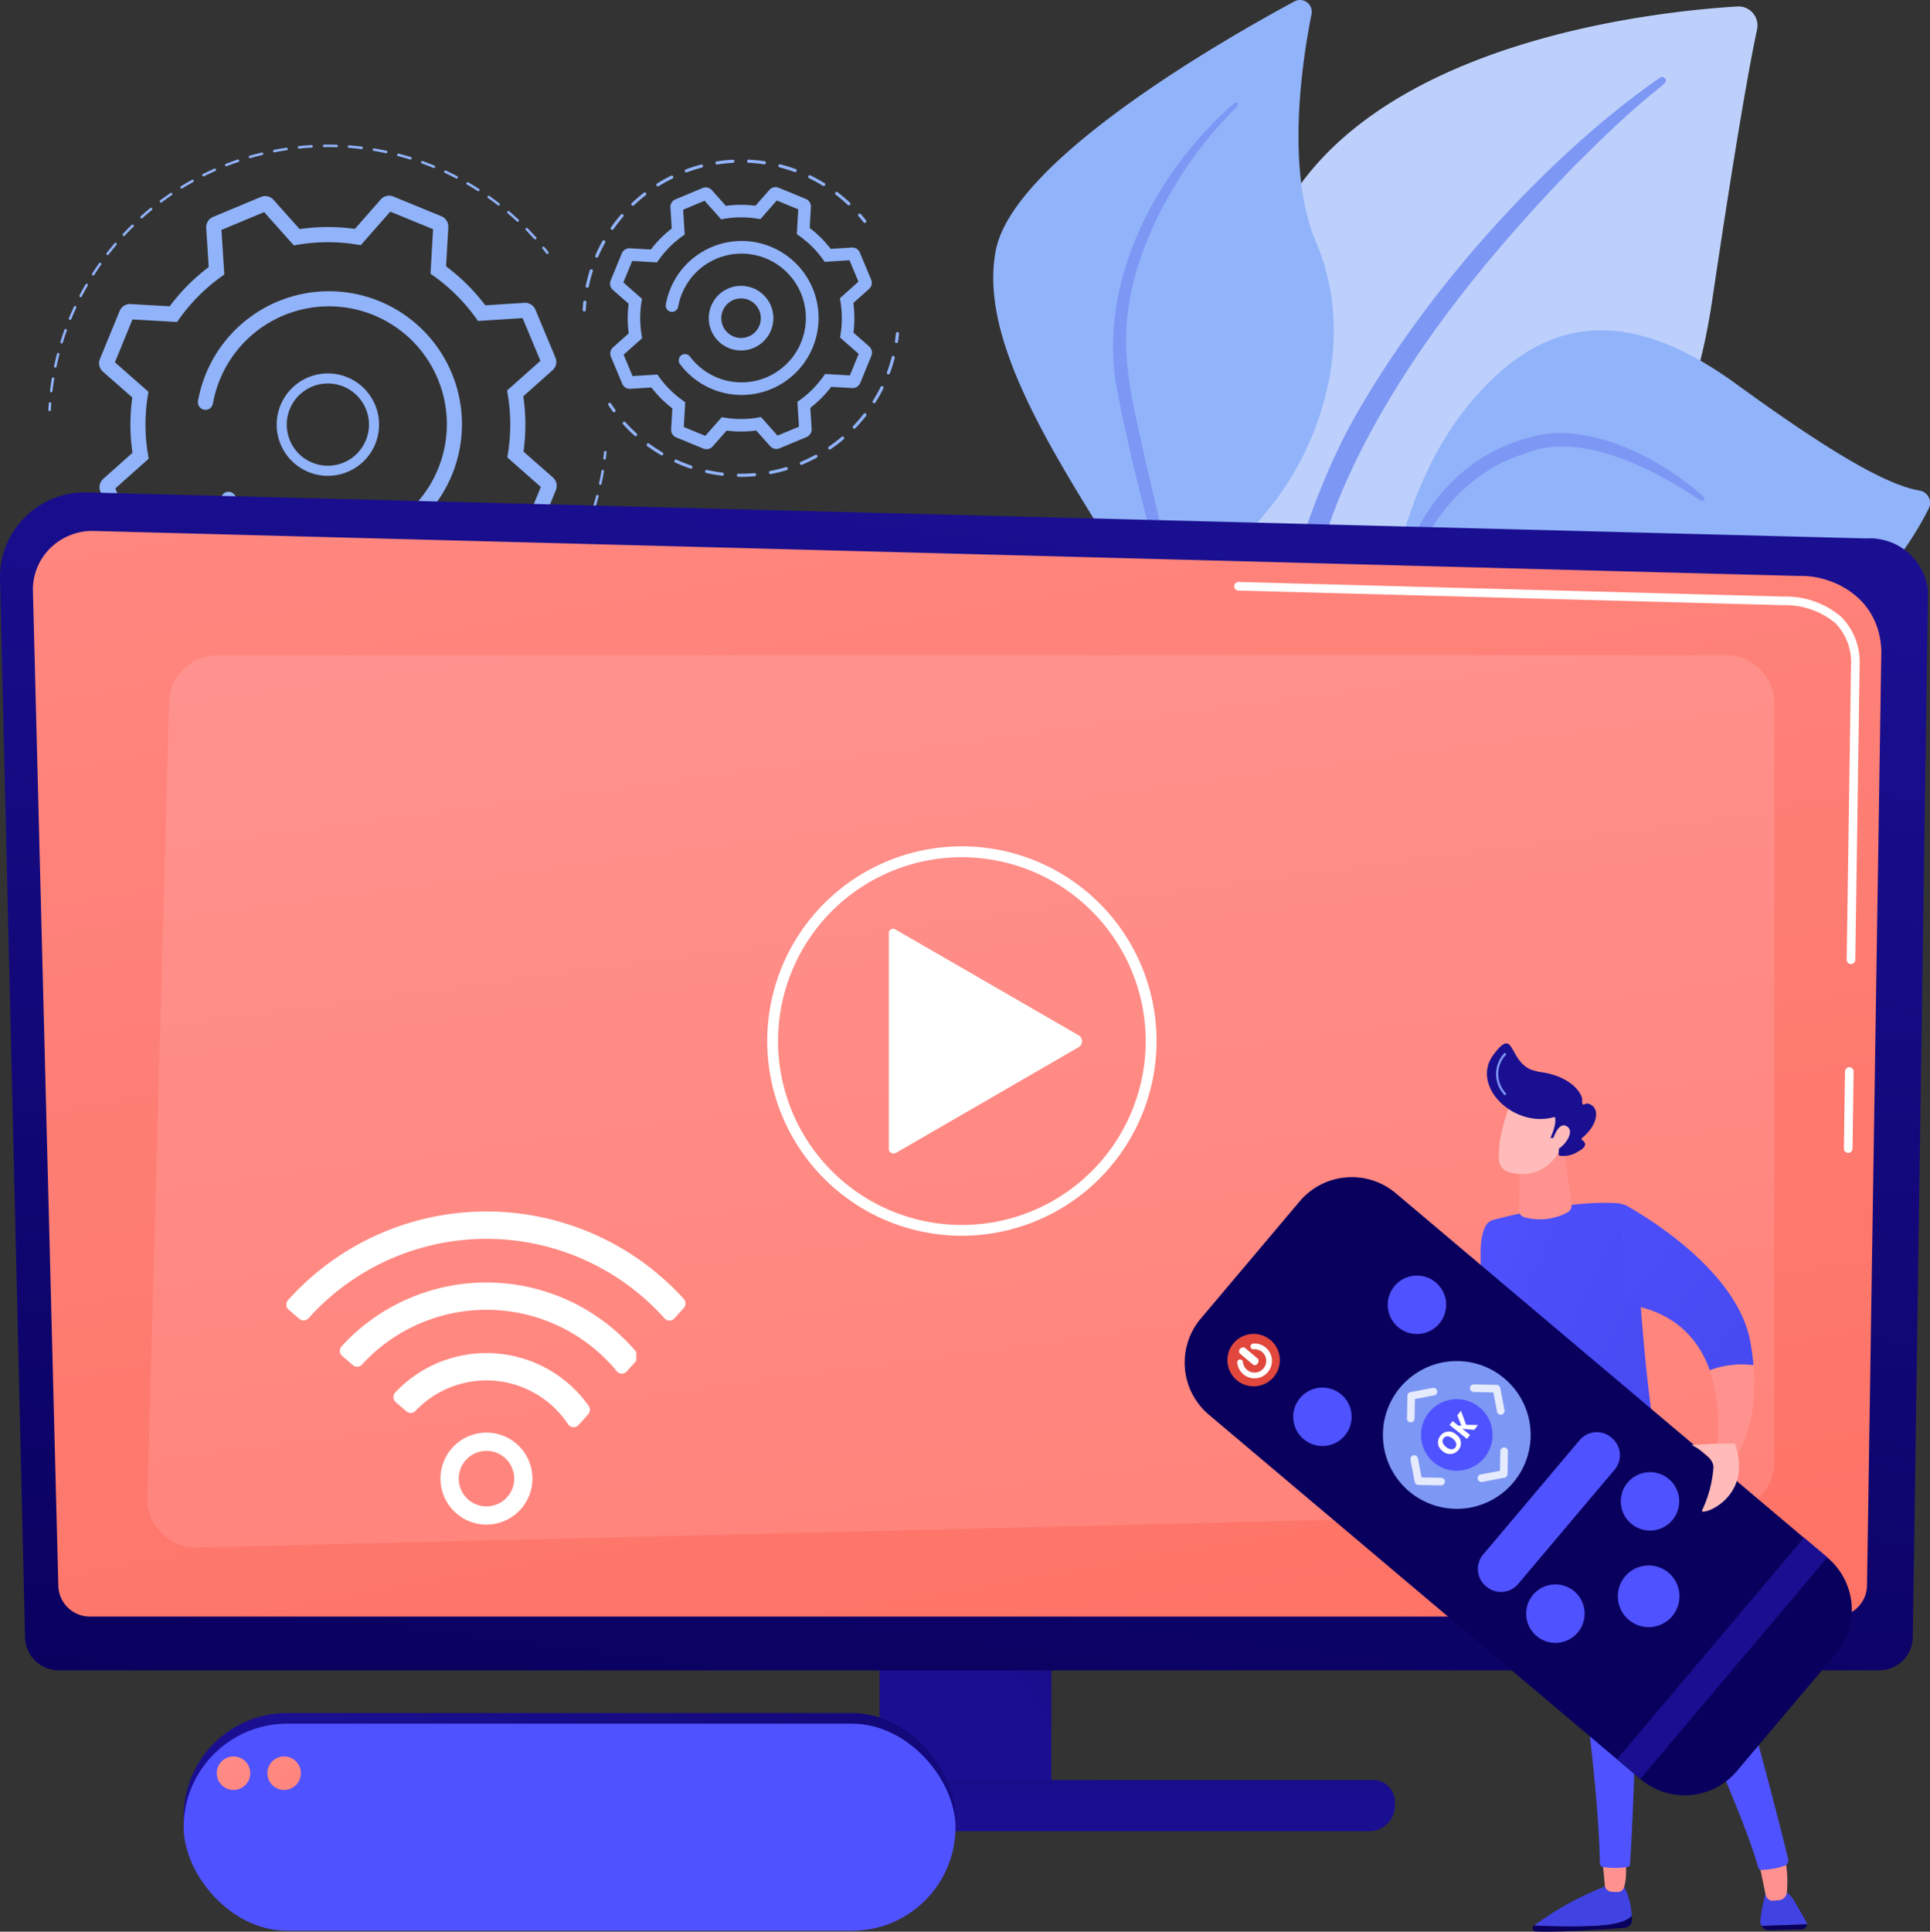
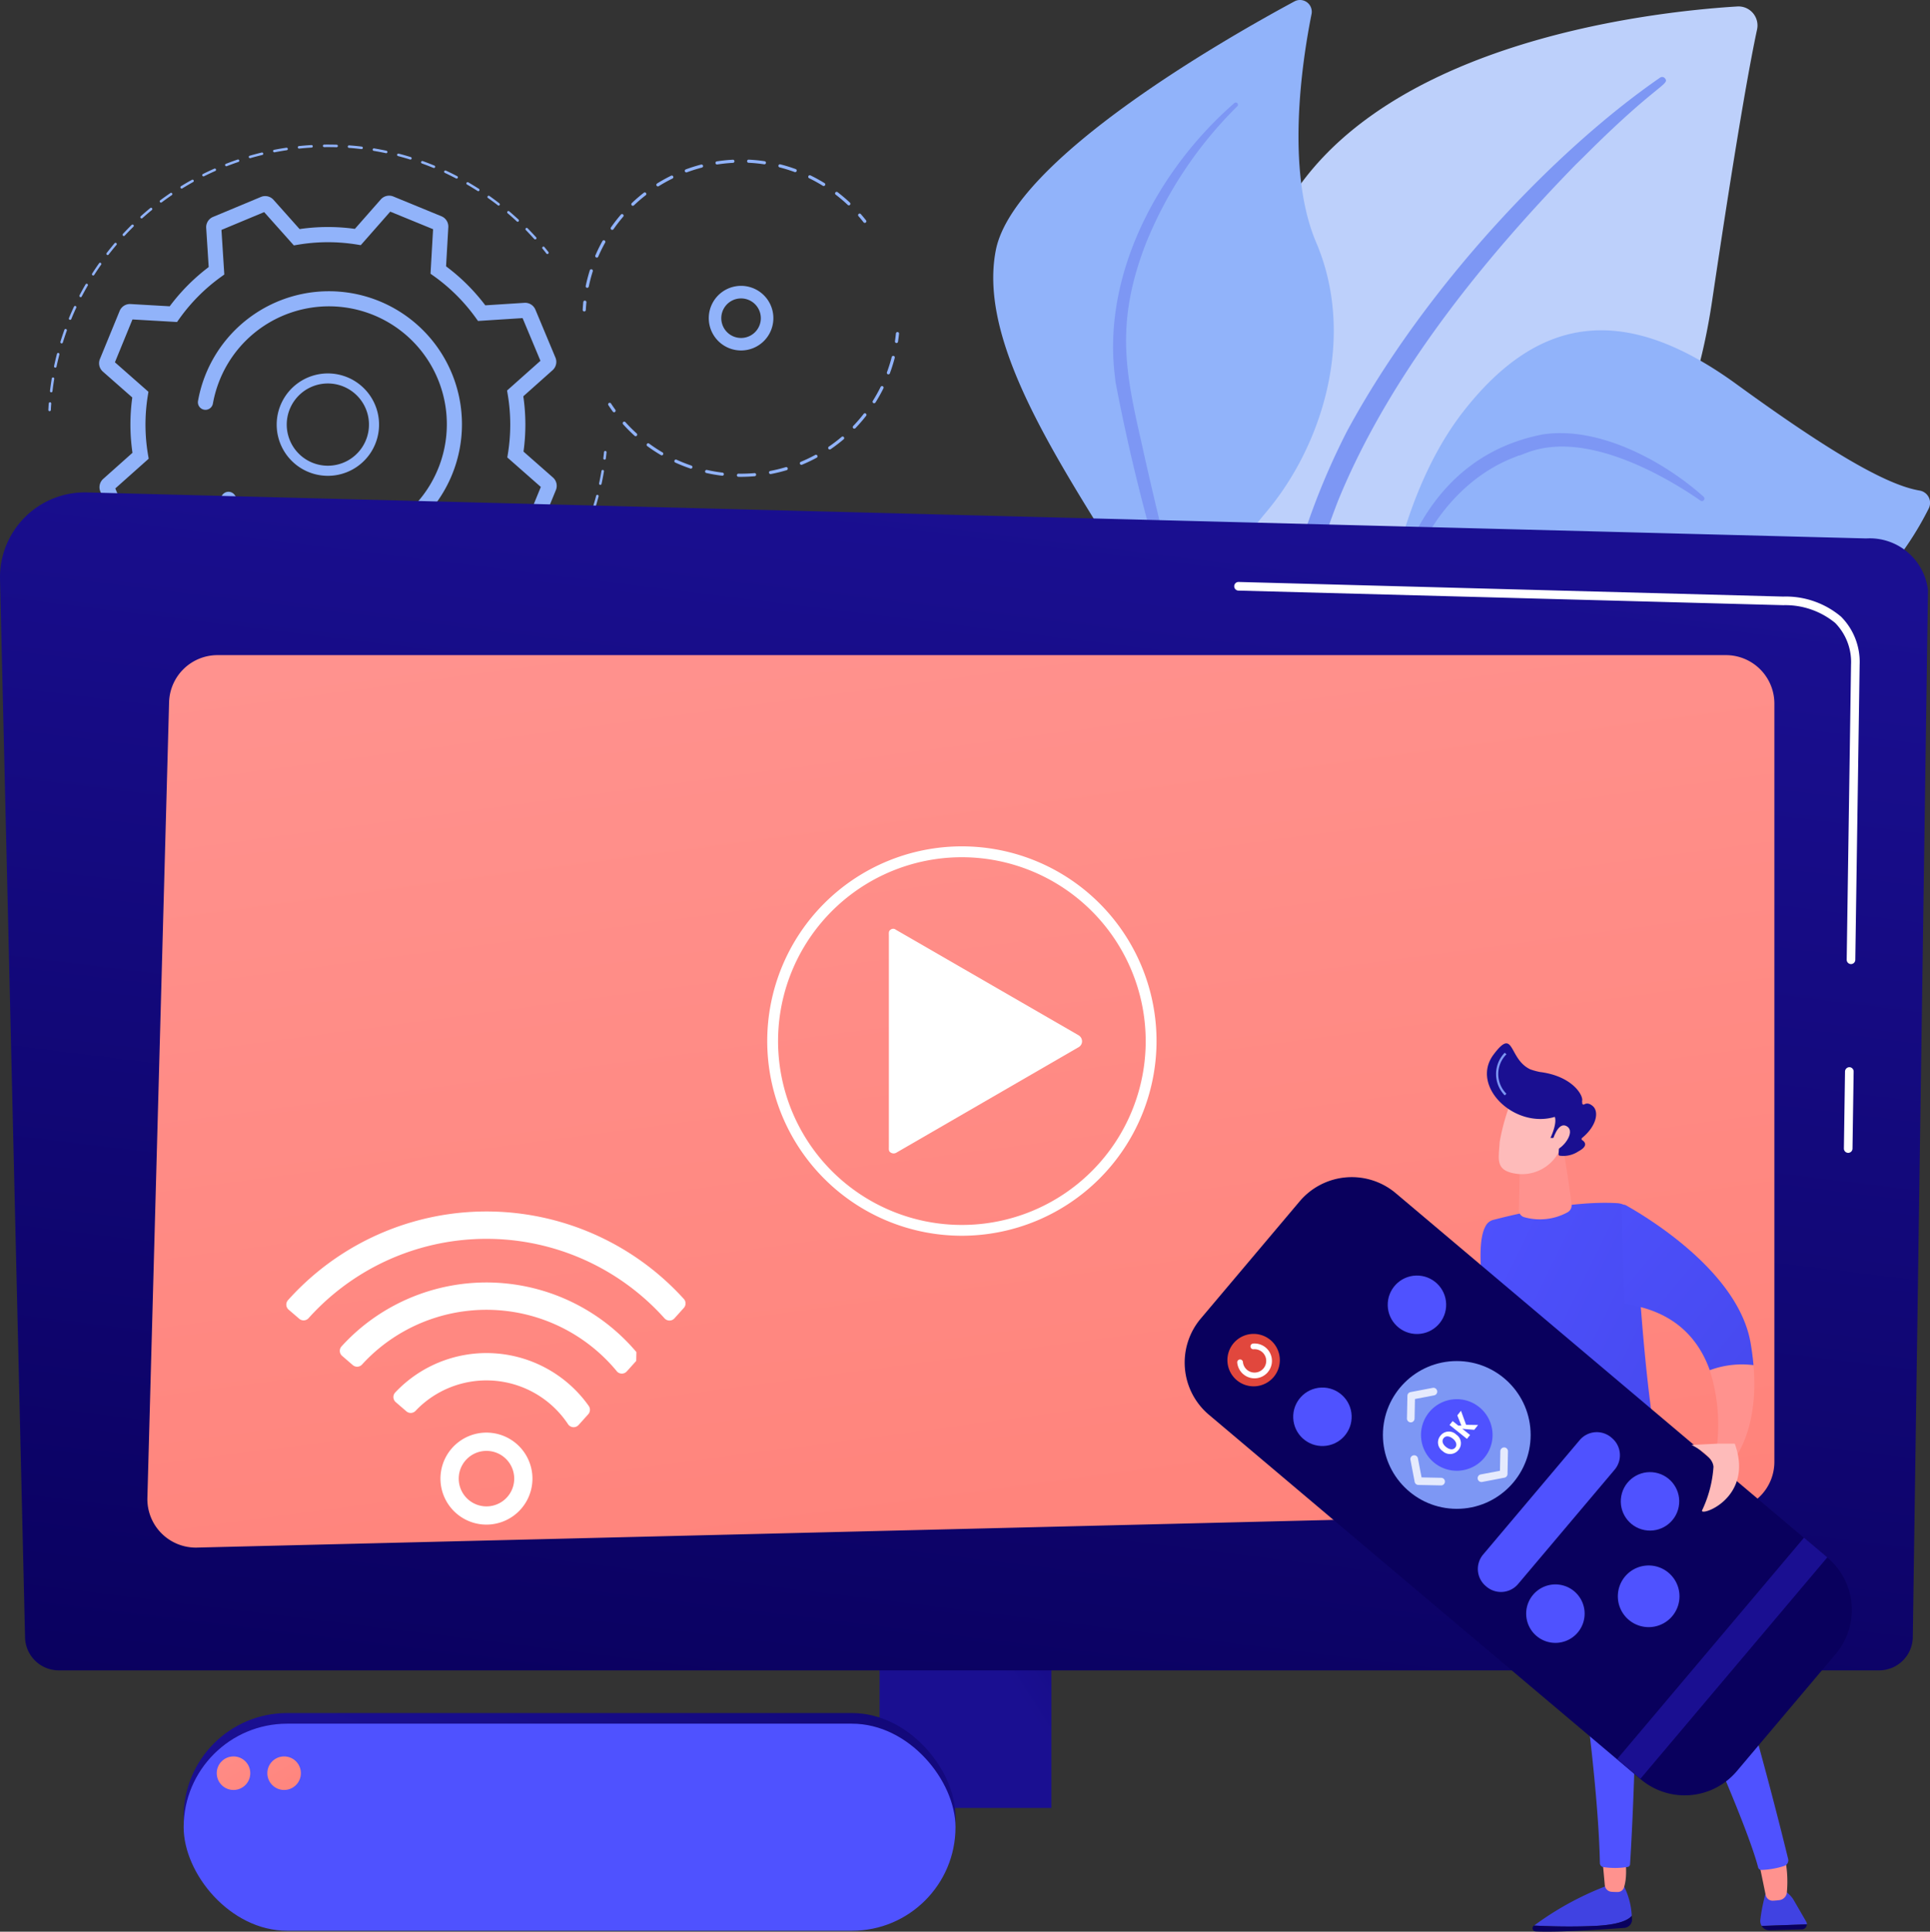
<svg xmlns="http://www.w3.org/2000/svg" xmlns:xlink="http://www.w3.org/1999/xlink" width="190.79" height="190.914" viewBox="0 0 190.79 190.914">
  <rect x="0" y="0" width="190.79" height="190.914" fill="#333333" stroke="none" />
  <defs>
    <style>.a{fill:#bdd0fb;}.b{fill:#7d97f4;}.c{fill:#91b3fa;}.d{fill:url(#a);}.e{fill:url(#b);}.f{fill:url(#c);}.g{fill:#fff;}.h{fill:url(#d);}.i{fill:url(#e);}.j{fill:url(#f);}.k{fill:url(#g);}.l{fill:url(#h);}.m{fill:url(#i);}.n{fill:url(#j);}.o{fill:url(#k);}.p{fill:url(#l);}.q{fill:url(#m);}.r{fill:url(#n);}.s{fill:url(#o);}.t{fill:url(#p);}.u{fill:url(#q);}.v{fill:url(#r);}.w{fill:url(#s);}.x{fill:url(#t);}.y{fill:url(#u);}.z{fill:url(#v);}.aa{fill:url(#w);}.ab{fill:url(#x);}.ac{fill:url(#y);}.ad{fill:url(#z);}.ae{fill:url(#aa);}.af{fill:url(#ab);}.ag{fill:url(#ac);}.ah{fill:url(#ad);}.ai{fill:url(#ae);}.aj{fill:url(#af);}.ak{fill:url(#ag);}.al{opacity:0.8;}.am{fill:url(#ah);}.an{fill:url(#ai);}.ao{fill:url(#aj);}.ap{fill:url(#ak);}.aq{fill:url(#al);}</style>
    <linearGradient id="a" x1="2.304" y1="-0.66" x2="0.79" y2="0.313" gradientUnits="objectBoundingBox">
      <stop offset="0" stop-color="#09005d" />
      <stop offset="1" stop-color="#1a0f91" />
    </linearGradient>
    <linearGradient id="b" x1="-0.518" y1="0.932" x2="-0.295" y2="-0.163" xlink:href="#a" />
    <linearGradient id="c" x1="0.12" y1="-0.726" x2="0.719" y2="1.228" gradientUnits="objectBoundingBox">
      <stop offset="0" stop-color="#ff928e" />
      <stop offset="1" stop-color="#fe7062" />
    </linearGradient>
    <linearGradient id="d" x1="0.719" y1="-4.948" x2="0.498" y2="0.568" xlink:href="#a" />
    <linearGradient id="e" x1="0.363" y1="-0.059" x2="0.964" y2="2.398" xlink:href="#c" />
    <linearGradient id="f" x1="76.929" y1="0.103" x2="77.955" y2="3.872" gradientUnits="objectBoundingBox">
      <stop offset="0" stop-color="#febbba" />
      <stop offset="1" stop-color="#ff928e" />
    </linearGradient>
    <linearGradient id="g" x1="-65.38" y1="0.211" x2="-66.23" y2="2.14" gradientUnits="objectBoundingBox">
      <stop offset="0" stop-color="#cb236d" />
      <stop offset="1" stop-color="#4c246d" />
    </linearGradient>
    <linearGradient id="h" x1="-50.987" y1="0.5" x2="-49.969" y2="0.5" gradientUnits="objectBoundingBox">
      <stop offset="0" stop-color="#4f52ff" />
      <stop offset="1" stop-color="#4042e2" />
    </linearGradient>
    <linearGradient id="i" x1="-47.494" y1="-121.684" x2="-47.059" y2="-148.012" xlink:href="#a" />
    <linearGradient id="j" x1="-115.455" y1="0.501" x2="-114.456" y2="0.501" xlink:href="#h" />
    <linearGradient id="k" x1="-114.049" y1="-332.598" x2="-113.091" y2="-403.489" xlink:href="#a" />
    <linearGradient id="l" x1="-177.223" y1="0.5" x2="-176.223" y2="0.5" xlink:href="#f" />
    <linearGradient id="m" x1="-199.96" y1="0.5" x2="-198.96" y2="0.5" xlink:href="#f" />
    <linearGradient id="n" x1="32.831" y1="0.809" x2="32.863" y2="-0.418" xlink:href="#h" />
    <linearGradient id="o" x1="-277.31" y1="-3.519" x2="-283.041" y2="3.753" xlink:href="#a" />
    <linearGradient id="p" x1="-0.104" y1="-0.051" x2="1.903" y2="1.525" xlink:href="#h" />
    <linearGradient id="q" x1="-92.593" y1="1.331" x2="-92.358" y2="0.355" xlink:href="#f" />
    <linearGradient id="r" x1="-66.799" y1="0.35" x2="-67.911" y2="1.106" xlink:href="#f" />
    <linearGradient id="s" x1="163.153" y1="-10.736" x2="162.294" y2="-12.559" xlink:href="#f" />
    <linearGradient id="t" x1="-0.599" y1="-0.487" x2="2.233" y2="2.442" xlink:href="#h" />
    <linearGradient id="u" x1="162.835" y1="-25.628" x2="165.257" y2="-19.891" xlink:href="#f" />
    <linearGradient id="v" x1="-48.344" y1="0.231" x2="-47.681" y2="1.058" xlink:href="#a" />
    <linearGradient id="w" x1="-276.982" y1="-0.685" x2="-281.533" y2="1.783" xlink:href="#f" />
    <linearGradient id="x" x1="-5.904" y1="4.986" x2="-5.826" y2="6.911" xlink:href="#a" />
    <linearGradient id="y" x1="-74.218" y1="57.827" x2="-74.145" y2="59.509" gradientUnits="objectBoundingBox">
      <stop offset="0" stop-color="#e1473d" />
      <stop offset="1" stop-color="#e9605a" />
    </linearGradient>
    <linearGradient id="z" x1="-71.82" y1="54.318" x2="-71.746" y2="56" xlink:href="#h" />
    <linearGradient id="aa" x1="-67.689" y1="52.399" x2="-67.616" y2="54.081" xlink:href="#h" />
    <linearGradient id="ab" x1="-75.807" y1="56.17" x2="-75.734" y2="57.852" xlink:href="#h" />
    <linearGradient id="ac" x1="-71.678" y1="54.25" x2="-71.605" y2="55.932" xlink:href="#h" />
    <linearGradient id="ad" x1="-29.669" y1="20.377" x2="-29.642" y2="20.927" xlink:href="#h" />
    <linearGradient id="ae" x1="-70.667" y1="52.707" x2="-70.593" y2="54.389" xlink:href="#h" />
    <linearGradient id="af" x1="2.282" y1="12.57" x2="1.417" y2="6.709" xlink:href="#a" />
    <linearGradient id="ag" x1="1.133" y1="0.427" x2="4.119" y2="0.08" xlink:href="#h" />
    <linearGradient id="ah" x1="156.845" y1="-0.371" x2="159.255" y2="2.069" xlink:href="#f" />
    <linearGradient id="ai" x1="1.571" y1="-0.309" x2="0.512" y2="0.491" xlink:href="#a" />
    <linearGradient id="aj" x1="0.57" y1="-0.435" x2="0.97" y2="-5.811" xlink:href="#h" />
    <linearGradient id="ak" x1="-0.807" y1="-1.678" x2="4.497" y2="7.162" xlink:href="#c" />
    <linearGradient id="al" x1="-1.206" y1="-2.343" x2="4.098" y2="6.496" xlink:href="#c" />
  </defs>
  <g transform="translate(0.032 -0.037)">
    <g transform="translate(-0.032 0.037)">
      <path class="a" d="M1756.655,95.6s2-19.749,11.729-23.882,27.386-5.267,31.58-33.459c2.454-16.506,3.77-23.691,4.442-26.812a1.879,1.879,0,0,0-1.951-2.272c-8.8.54-37.534,3.7-45.77,22.015C1746.918,52.9,1756.655,95.6,1756.655,95.6Z" transform="translate(-1630.711 -8.536)" />
      <path class="b" d="M1840.362,109.713c-10.48,7.227-23.251,20.742-30.927,34.9a70.611,70.611,0,0,0-6,16.449,78.618,78.618,0,0,0-2.07,21.377.634.634,0,0,0,.673.594.644.644,0,0,0,.595-.661,87.034,87.034,0,0,1,5.9-30.855c5.027-12.307,14.228-23.7,23.455-33.176l.944-.929c7.119-7.109,8.417-7,7.913-7.625A.362.362,0,0,0,1840.362,109.713Z" transform="translate(-1676.252 -102.042)" />
      <path class="c" d="M1448.011,114.121c-.716,1.519-.792-23.84-16.406-51.269-7.357-12.926-18.832-27.315-16.727-38.081,1.748-8.96,22.58-20.856,29.52-24.594a1.162,1.162,0,0,1,1.693,1.249c-.952,4.761-2.562,15.483.458,22.574,3.98,9.347.6,20.019-4.847,26.537s-8.047,10.689-2.894,23.624S1450.044,109.8,1448.011,114.121Z" transform="translate(-1316.438 -0.037)" />
      <path class="b" d="M1597.307,146.087c-7.466,6.5-12.939,16.662-11.857,26.639l.107.948a189.921,189.921,0,0,0,7.565,27.911.265.265,0,0,0,.341.157.27.27,0,0,0,.16-.332c-1.927-6.533-4.033-15.087-5.466-21.6-1.608-7.068-2.638-11.9.346-19.707A40.206,40.206,0,0,1,1597.6,146.4a.213.213,0,0,0-.289-.312Z" transform="translate(-1475.28 -135.905)" />
      <path class="c" d="M1883,531c-.878.5,4.708-9.909,4.858-18.919s1.666-24.431,9.109-33.878,15.913-10.571,26.9-2.584c9.155,6.657,14.837,9.98,18.123,10.522a1.234,1.234,0,0,1,.888,1.771c-1.963,3.924-7.581,12.979-17.537,12.69-12.7-.367-28.336-8.086-32.785-1.056s-3.718,10.856-3.753,14.118S1888.808,527.674,1883,531Z" transform="translate(-1752.214 -437.656)" />
      <path class="b" d="M1999.307,623.084c-4.008-3.591-10.454-7.035-15.957-6.166-7.149,1.4-11.777,6.364-14.149,13.6a43.611,43.611,0,0,0-1.763,8.444.237.237,0,0,0,.466.08c.381-1.762.754-3.609,1.341-5.521,3.377-12.336,11.411-14.253,11.717-14.514.614.04,4.228-2.861,13.187,1.576a39.165,39.165,0,0,1,4.844,2.878l.008.005a.246.246,0,0,0,.3-.384Z" transform="translate(-1830.881 -573.976)" />
      <path class="c" d="M169,323.5l-2.58-2.9a19.363,19.363,0,0,1-5.467.02l-2.558,2.908a1.1,1.1,0,0,1-1.243.292l-4.754-1.951a1.1,1.1,0,0,1-.68-1.08l.222-3.868a19.355,19.355,0,0,1-3.877-3.854l-3.868.249a1.1,1.1,0,0,1-1.085-.673l-1.983-4.744a1.1,1.1,0,0,1,.283-1.244l2.894-2.58a19.363,19.363,0,0,1-.019-5.467l-2.909-2.558a1.1,1.1,0,0,1-.291-1.243l1.951-4.754a1.1,1.1,0,0,1,1.08-.68h0l3.868.222a19.374,19.374,0,0,1,3.854-3.877l-.247-3.869a1.1,1.1,0,0,1,.673-1.085L157,278.788a1.1,1.1,0,0,1,1.244.282l2.58,2.894a19.411,19.411,0,0,1,5.466-.02l2.559-2.908a1.1,1.1,0,0,1,1.243-.292l4.754,1.954a1.1,1.1,0,0,1,.68,1.08l-.222,3.868a19.379,19.379,0,0,1,3.878,3.854l3.869-.248a1.1,1.1,0,0,1,1.084.673l1.982,4.741a1.1,1.1,0,0,1-.283,1.245l-2.894,2.579a19.365,19.365,0,0,1,.02,5.467l2.91,2.559a1.1,1.1,0,0,1,.291,1.242l-1.951,4.754a1.1,1.1,0,0,1-1.082.68l-3.865-.222a19.373,19.373,0,0,1-3.855,3.877l.248,3.869a1.1,1.1,0,0,1-.673,1.085l-4.741,1.982A1.1,1.1,0,0,1,169,323.5Zm4.867-7.376.335-.242a17.884,17.884,0,0,0,4.095-4.116l.239-.336,4.4.253,1.735-4.234-3.313-2.915.065-.407a17.9,17.9,0,0,0-.021-5.8l-.069-.407,3.3-2.938-1.765-4.219-4.406.282-.242-.335a17.885,17.885,0,0,0-4.117-4.095l-.336-.239.253-4.4-4.234-1.735-2.915,3.313-.407-.066a17.876,17.876,0,0,0-5.8.021l-.407.069-2.936-3.291-4.221,1.761.282,4.406-.335.242a17.879,17.879,0,0,0-4.1,4.117l-.239.336-4.405-.253-1.735,4.234,3.313,2.915-.065.407a17.878,17.878,0,0,0,.021,5.8l.069.407-3.3,2.938,1.764,4.221,4.406-.283.242.335a17.88,17.88,0,0,0,4.116,4.095l.336.24-.253,4.4,4.234,1.735,2.915-3.313.407.066a17.883,17.883,0,0,0,5.8-.021l.407-.069,2.937,3.3,4.221-1.764Zm-15.131-2.707a13.132,13.132,0,0,1-5.539-4.288.749.749,0,0,1,1.2-.9,11.652,11.652,0,1,0-1.449-11.4,11.815,11.815,0,0,0-.694,2.383.747.747,0,0,1-1.471-.264A13.148,13.148,0,1,1,164.046,314.4a13.065,13.065,0,0,1-5.314-.979Z" transform="translate(-131.208 -259.324)" />
      <path class="c" d="M396.084,540.873a5.06,5.06,0,1,1,3.137.991A5.061,5.061,0,0,1,396.084,540.873Zm-.26-6.486a4.064,4.064,0,1,0,3.166-1.647A4.065,4.065,0,0,0,395.824,534.387Z" transform="translate(-366.682 -494.839)" />
      <path class="c" d="M133.532,821.082a.128.128,0,0,0,.069-.022.125.125,0,0,0,.032-.173q-.176-.255-.347-.514a.125.125,0,0,0-.208.139q.171.261.347.52A.124.124,0,0,0,133.532,821.082Z" transform="translate(-123.82 -763.384)" />
      <path class="c" d="M170.377,692.335a.125.125,0,0,1-.124-.126.12.12,0,0,1,.126-.123c.327,0,.655,0,.977-.008.1,0,.183,0,.274-.008h0a.125.125,0,0,1,.008.249c-.092,0-.183.008-.278.008C171.037,692.336,170.706,692.338,170.377,692.335Zm2.388-.2a.124.124,0,0,1,.114-.135c.416-.033.833-.077,1.244-.129a.125.125,0,0,1,.032.247c-.416.053-.837.1-1.255.13h-.008A.124.124,0,0,1,172.765,692.132Zm-3.65.162c-.416-.023-.84-.056-1.258-.1a.126.126,0,1,1,.027-.25c.416.042.833.075,1.249.1a.125.125,0,0,1,0,.249Zm6.144-.469a.125.125,0,0,1,.1-.144c.409-.069.822-.152,1.227-.241a.126.126,0,0,1,.052.247c-.409.09-.825.172-1.238.244h-.018A.124.124,0,0,1,175.259,691.825Zm-8.655.213c-.416-.061-.833-.133-1.245-.212a.125.125,0,1,1,.048-.245c.408.08.823.151,1.233.208a.124.124,0,0,1-.015.248.064.064,0,0,1-.021,0Zm11.111-.743a.124.124,0,0,1,.088-.152c.4-.108.806-.227,1.2-.353a.125.125,0,0,1,.076.238c-.4.126-.805.246-1.211.355a.1.1,0,0,1-.029,0,.125.125,0,0,1-.124-.091Zm-13.588.261c-.406-.1-.816-.208-1.219-.326a.124.124,0,1,1,.069-.239c.4.117.806.225,1.208.323a.125.125,0,0,1-.026.246.133.133,0,0,1-.032,0Zm15.984-1.01a.124.124,0,0,1,.074-.16c.39-.144.781-.3,1.163-.46a.125.125,0,1,1,.1.23c-.385.162-.78.318-1.174.464a.11.11,0,0,1-.04.007.124.124,0,0,1-.12-.081Zm-18.407.3c-.4-.139-.794-.282-1.185-.437a.125.125,0,0,1,.092-.232c.387.153.782.3,1.174.432a.124.124,0,0,1-.037.242A.121.121,0,0,1,161.7,690.849Zm20.728-1.268a.125.125,0,0,1,.059-.167c.375-.178.75-.368,1.116-.563a.124.124,0,0,1,.117.219c-.369.2-.748.389-1.126.569a.125.125,0,0,1-.166-.059Zm-23.074.341c-.382-.172-.763-.355-1.139-.544a.124.124,0,0,1,.112-.222c.37.187.75.368,1.129.539a.125.125,0,0,1-.1.228Zm25.3-1.514a.124.124,0,0,1,.043-.171c.358-.212.715-.436,1.06-.663a.125.125,0,1,1,.139.208c-.347.23-.709.454-1.07.67a.132.132,0,0,1-.06.017.123.123,0,0,1-.114-.062Zm-27.55.375c-.364-.208-.729-.423-1.085-.645a.125.125,0,0,1,.132-.208c.353.221.714.436,1.076.639a.125.125,0,0,1,.047.17.123.123,0,0,1-.106.063.121.121,0,0,1-.067-.019Zm29.651-1.747a.125.125,0,0,1,.028-.174c.336-.244.671-.5.994-.757a.125.125,0,0,1,.155.195c-.327.261-.664.518-1,.764a.124.124,0,0,1-.174-.028Zm-31.793.407q-.373-.258-.743-.531l-.278-.208a.125.125,0,0,1,.151-.2l.278.208q.365.27.736.526a.126.126,0,0,1-.144.205Zm33.761-1.964a.124.124,0,0,1,.012-.176c.311-.273.62-.555.92-.845a.124.124,0,0,1,.176,0,.126.126,0,0,1,0,.176c-.3.291-.615.577-.929.853a.125.125,0,0,1-.176-.012Zm-35.772.438c-.321-.269-.642-.546-.952-.824a.125.125,0,1,1,.168-.184c.307.277.625.555.943.821a.125.125,0,0,1,.017.176.128.128,0,0,1-.093.045.125.125,0,0,1-.083-.033Zm37.59-2.17a.125.125,0,0,1,0-.176c.287-.3.569-.614.841-.927a.125.125,0,0,1,.188.163c-.273.317-.555.631-.848.935a.122.122,0,0,1-.087.039.124.124,0,0,1-.089-.032Zm-39.455.469c-.3-.3-.591-.6-.872-.912a.125.125,0,1,1,.184-.168c.278.306.571.61.864.9a.124.124,0,0,1,0,.176.121.121,0,0,1-.085.037.124.124,0,0,1-.091-.033Zm41.108-2.36a.125.125,0,0,1-.02-.175q.278-.352.547-.716.1-.139.208-.284a.124.124,0,1,1,.2.146l-.208.287q-.271.366-.551.722a.125.125,0,0,1-.176.02Zm-42.81.5c-.268-.322-.532-.654-.785-.988a.125.125,0,1,1,.2-.151c.251.331.512.661.778.979a.125.125,0,0,1-.017.176.122.122,0,0,1-.076.028.121.121,0,0,1-.1-.044Zm44.288-2.531a.124.124,0,0,1-.036-.172c.228-.347.45-.706.661-1.063a.125.125,0,0,1,.215.126c-.213.361-.438.722-.667,1.072a.127.127,0,0,1-.173.037Zm1.289-2.156a.124.124,0,0,1-.052-.168c.2-.367.385-.743.562-1.118a.125.125,0,1,1,.226.106c-.179.378-.37.758-.566,1.129a.124.124,0,0,1-.108.069A.12.12,0,0,1,194.962,677.666Zm1.086-2.266a.125.125,0,0,1-.069-.163c.161-.384.314-.776.457-1.165a.125.125,0,0,1,.234.085c-.144.392-.3.788-.461,1.176a.126.126,0,0,1-.112.076.133.133,0,0,1-.049-.011Zm.874-2.36a.125.125,0,0,1-.082-.156c.125-.4.242-.8.347-1.2a.125.125,0,0,1,.241.064c-.107.405-.225.814-.347,1.213a.125.125,0,0,1-.116.087.134.134,0,0,1-.043,0Zm.653-2.429a.125.125,0,0,1-.1-.148c.087-.406.167-.819.236-1.229a.125.125,0,0,1,.246.042c-.069.417-.15.833-.238,1.24a.126.126,0,0,1-.119.1l-.03,0Z" transform="translate(-138.255 -622.698)" />
      <path class="c" d="M859.393,642.912a.126.126,0,0,0,.12-.11q.038-.311.07-.625a.125.125,0,0,0-.248-.024c-.02.208-.043.411-.069.616a.124.124,0,0,0,.108.139Z" transform="translate(-799.624 -597.482)" />
      <path class="c" d="M772.731,351.887a.128.128,0,0,0,.074-.026.125.125,0,0,0,.021-.175q-.193-.246-.391-.486a.124.124,0,0,0-.192.158q.2.24.388.486A.125.125,0,0,0,772.731,351.887Z" transform="translate(-718.615 -326.784)" />
      <path class="c" d="M71.245,230.38a.124.124,0,0,1-.108-.139c.049-.409.108-.823.176-1.229a.124.124,0,1,1,.245.04c-.069.4-.125.813-.174,1.219a.124.124,0,0,1-.119.11Zm.395-2.441a.124.124,0,0,1-.1-.148c.085-.4.182-.811.286-1.21a.124.124,0,0,1,.241.063c-.1.4-.2.8-.283,1.2a.125.125,0,0,1-.119.1Zm.613-2.4a.124.124,0,0,1-.085-.157c.122-.395.255-.792.394-1.18a.126.126,0,0,1,.237.087c-.139.384-.269.777-.391,1.168a.125.125,0,0,1-.116.087A.131.131,0,0,1,72.253,225.543Zm.827-2.331a.124.124,0,0,1-.069-.162c.156-.38.324-.764.5-1.138a.125.125,0,0,1,.226.106c-.174.371-.339.751-.494,1.128a.126.126,0,0,1-.112.077.13.13,0,0,1-.049-.011Zm1.031-2.249a.124.124,0,0,1-.053-.168c.191-.366.393-.732.6-1.089a.125.125,0,0,1,.216.125c-.208.354-.405.717-.595,1.079a.125.125,0,0,1-.107.069A.126.126,0,0,1,74.111,220.962Zm1.232-2.145a.125.125,0,0,1-.037-.172c.222-.347.456-.694.694-1.031a.124.124,0,0,1,.2.144c-.237.335-.468.679-.689,1.022a.123.123,0,0,1-.1.057.125.125,0,0,1-.067-.018Zm1.419-2.027a.124.124,0,0,1-.022-.175c.253-.326.516-.651.782-.965a.124.124,0,1,1,.189.161c-.264.311-.525.633-.775.956a.125.125,0,0,1-.1.048.124.124,0,0,1-.076-.024Zm42.257-1.547c-.273-.3-.555-.605-.844-.9a.124.124,0,0,1,.178-.174c.289.294.575.6.852.9a.125.125,0,0,1-.185.167ZM78.352,214.9a.125.125,0,0,1-.007-.176c.282-.3.573-.6.865-.891a.125.125,0,1,1,.176.178c-.29.285-.579.582-.858.883a.126.126,0,0,1-.088.04.124.124,0,0,1-.085-.031Zm38.937-1.408c-.3-.278-.609-.555-.92-.817a.125.125,0,0,1,.161-.19c.314.267.625.544.929.825a.125.125,0,0,1-.17.183ZM80.1,213.153a.124.124,0,0,1,.01-.176c.306-.278.625-.548.941-.809a.124.124,0,0,1,.158.192c-.315.26-.629.529-.932.8a.124.124,0,0,1-.176-.01Zm35.314-1.255q-.246-.192-.5-.378t-.491-.355a.124.124,0,0,1,.144-.2c.166.117.331.236.495.358s.338.253.5.381a.125.125,0,0,1-.073.223A.122.122,0,0,1,115.417,211.9Zm-33.407-.319a.124.124,0,0,1,.025-.175c.328-.246.668-.486,1.01-.721a.125.125,0,0,1,.139.208c-.339.23-.675.471-1,.715a.121.121,0,0,1-.069.024A.123.123,0,0,1,82.01,211.579Zm31.4-1.1c-.347-.221-.694-.437-1.051-.641a.125.125,0,0,1,.125-.216c.356.208.713.425,1.061.648a.125.125,0,0,1-.065.23A.119.119,0,0,1,113.4,210.477Zm-29.359-.3a.124.124,0,0,1,.041-.171c.351-.217.711-.428,1.071-.625a.125.125,0,1,1,.121.218c-.356.2-.713.407-1.062.625a.12.12,0,0,1-.062.019A.125.125,0,0,1,84.046,210.18Zm27.23-.939c-.364-.19-.735-.373-1.1-.545a.125.125,0,1,1,.106-.226c.373.174.747.359,1.11.55a.124.124,0,0,1-.055.235A.128.128,0,0,1,111.276,209.241ZM86.2,208.97a.124.124,0,0,1,.056-.167c.369-.184.747-.362,1.124-.528a.124.124,0,1,1,.1.228c-.374.165-.748.341-1.111.523a.132.132,0,0,1-.053.013A.124.124,0,0,1,86.2,208.97Zm22.843-.768c-.378-.156-.763-.305-1.148-.444a.125.125,0,0,1,.084-.235c.387.139.777.29,1.159.448a.124.124,0,0,1-.044.239A.131.131,0,0,1,109.044,208.2Zm-20.587-.243a.123.123,0,0,1,.069-.161c.385-.15.777-.293,1.167-.426a.125.125,0,0,1,.081.236c-.387.131-.775.273-1.156.421a.132.132,0,0,1-.042.009A.124.124,0,0,1,88.457,207.958Zm18.271-.591c-.391-.121-.79-.235-1.183-.337a.124.124,0,1,1,.062-.241c.4.1.8.218,1.2.34a.125.125,0,0,1-.034.244.117.117,0,0,1-.04-.006Zm-15.934-.217a.124.124,0,0,1,.085-.154c.395-.115.8-.222,1.2-.32a.125.125,0,0,1,.058.242c-.4.1-.8.2-1.189.317a.1.1,0,0,1-.032,0A.124.124,0,0,1,90.794,207.151Zm13.552-.407c-.4-.085-.807-.162-1.209-.229a.126.126,0,0,1-.1-.144.124.124,0,0,1,.143-.1c.406.069.817.145,1.221.231a.125.125,0,0,1-.022.246.143.143,0,0,1-.03,0Zm-11.152-.186a.124.124,0,0,1,.1-.146c.4-.079.816-.151,1.224-.208a.125.125,0,0,1,.037.246c-.405.061-.813.131-1.213.208h-.021a.124.124,0,0,1-.126-.1Zm8.724-.218c-.406-.049-.818-.09-1.226-.12a.124.124,0,0,1,.019-.248c.411.031.827.069,1.237.121a.124.124,0,0,1-.012.248Zm-6.281-.159a.125.125,0,0,1,.111-.139c.411-.043.827-.077,1.238-.1a.122.122,0,0,1,.132.117.125.125,0,0,1-.117.132c-.407.024-.82.058-1.227.1h-.008a.126.126,0,0,1-.128-.106Zm3.826-.026c-.409-.012-.823-.015-1.231-.009a.125.125,0,0,1,0-.249h0c.412-.006.829,0,1.242.01a.124.124,0,1,1,0,.248Z" transform="translate(-66.196 -191.606)" />
      <path class="c" d="M68.956,573.762a.125.125,0,0,0,.121-.118q.015-.31.039-.618a.125.125,0,1,0-.248-.019c-.016.208-.028.417-.04.625a.126.126,0,0,0,.118.131Z" transform="translate(-64.049 -533.123)" />
-       <path class="c" d="M884.7,292.124l-1.384-1.552a11.123,11.123,0,0,1-2.925.01l-1.374,1.561a.817.817,0,0,1-.923.216l-2.681-1.1a.818.818,0,0,1-.505-.8l.119-2.075a11.109,11.109,0,0,1-2.074-2.063l-2.075.133a.809.809,0,0,1-.807-.5l-1.117-2.674a.818.818,0,0,1,.208-.926l1.553-1.383a11.14,11.14,0,0,1-.011-2.926l-1.56-1.372a.819.819,0,0,1-.216-.924l1.1-2.679a.82.82,0,0,1,.8-.506l2.075.119a11.106,11.106,0,0,1,2.063-2.075l-.132-2.075a.818.818,0,0,1,.5-.807l2.672-1.117a.814.814,0,0,1,.925.208l1.384,1.552a11.128,11.128,0,0,1,2.926-.011l1.373-1.56a.818.818,0,0,1,.924-.216l2.68,1.1a.818.818,0,0,1,.506.8l-.12,2.075a11.1,11.1,0,0,1,2.075,2.063l2.076-.133a.821.821,0,0,1,.806.5l1.117,2.672a.818.818,0,0,1-.208.926l-1.552,1.383a11.135,11.135,0,0,1,.01,2.926l1.557,1.374a.819.819,0,0,1,.217.924l-1.1,2.68a.816.816,0,0,1-.8.505l-2.074-.119a11.1,11.1,0,0,1-2.063,2.075l.132,2.075a.816.816,0,0,1-.5.807l-2.673,1.117a.815.815,0,0,1-.924-.208Zm2.687-4.385.277-.2a9.891,9.891,0,0,0,2.261-2.275l.2-.278,2.451.139.87-2.122-1.843-1.621.054-.337a9.894,9.894,0,0,0-.012-3.208l-.056-.337,1.834-1.634-.886-2.121-2.451.158-.2-.278a9.88,9.88,0,0,0-2.275-2.262l-.278-.2.139-2.451-2.124-.872-1.618,1.844-.337-.054a9.89,9.89,0,0,0-3.208.012l-.337.056-1.635-1.834-2.119.886.153,2.453-.278.2a9.875,9.875,0,0,0-2.261,2.274l-.2.278-2.451-.139-.872,2.125,1.843,1.621-.054.337a9.894,9.894,0,0,0,.012,3.208l.056.337-1.834,1.635.886,2.117,2.451-.158.2.278a9.9,9.9,0,0,0,2.276,2.261l.278.2-.139,2.451,2.125.872,1.623-1.843.337.054a9.889,9.889,0,0,0,3.207-.012l.337-.056,1.635,1.834,2.118-.886Zm-8.4-1.249a7.592,7.592,0,0,1-3.205-2.481.619.619,0,1,1,.992-.741,6.361,6.361,0,1,0-1.172-4.933.619.619,0,1,1-1.219-.218,7.609,7.609,0,1,1,4.6,8.372Z" transform="translate(-808.561 -248.025)" />
      <path class="c" d="M1010.761,412.838a3.193,3.193,0,1,1,1.978.625A3.193,3.193,0,0,1,1010.761,412.838Zm.327-3.726a1.954,1.954,0,1,0,1.521-.791A1.953,1.953,0,0,0,1011.088,409.112Z" transform="translate(-939.401 -378.827)" />
      <path class="c" d="M866.684,574.457a.151.151,0,0,0,.087-.03.155.155,0,0,0,.034-.216q-.225-.31-.435-.63a.155.155,0,0,0-.259.169q.214.326.444.643A.155.155,0,0,0,866.684,574.457Z" transform="translate(-805.974 -533.713)" />
      <path class="c" d="M898.285,518.719a.155.155,0,0,1-.153-.157.158.158,0,0,1,.158-.153,15.271,15.271,0,0,0,1.578-.055.153.153,0,0,1,.167.139.155.155,0,0,1-.139.168c-.312.027-.632.045-.949.053Q898.615,518.727,898.285,518.719Zm-1.607-.108a15.617,15.617,0,0,1-1.587-.273.155.155,0,0,1,.069-.3,15.557,15.557,0,0,0,1.556.267.155.155,0,0,1-.015.308Zm4.63-.292a.154.154,0,0,1,.123-.18,15.734,15.734,0,0,0,1.533-.375.155.155,0,0,1,.089.3,15.8,15.8,0,0,1-1.564.382.1.1,0,0,1-.025,0,.155.155,0,0,1-.156-.12Zm-7.768-.416a15.762,15.762,0,0,1-1.5-.593.155.155,0,0,1,.129-.282,15.407,15.407,0,0,0,1.468.582.155.155,0,0,1-.046.3.159.159,0,0,1-.053,0Zm10.827-.466a.156.156,0,0,1,.084-.2,15.312,15.312,0,0,0,1.425-.679.155.155,0,1,1,.147.273,15.845,15.845,0,0,1-1.453.694.156.156,0,0,1-.2-.083Zm-13.753-.869a15.874,15.874,0,0,1-1.345-.886.155.155,0,0,1,.183-.25,15.584,15.584,0,0,0,1.319.869.155.155,0,1,1-.157.266Zm16.569-.617a.154.154,0,0,1,.041-.215,15.579,15.579,0,0,0,1.255-.956.155.155,0,1,1,.2.236,15.746,15.746,0,0,1-1.281.977.152.152,0,0,1-.083.026.154.154,0,0,1-.131-.067Zm-19.162-1.285a15.606,15.606,0,0,1-1.138-1.14.155.155,0,0,1,.231-.208,15.082,15.082,0,0,0,1.115,1.117.155.155,0,0,1,.011.219.153.153,0,0,1-.111.051A.151.151,0,0,1,888.021,514.666Zm21.613-.747a.155.155,0,0,1-.005-.219,15.378,15.378,0,0,0,1.031-1.193.155.155,0,1,1,.244.19,15.751,15.751,0,0,1-1.054,1.217.154.154,0,0,1-.108.047A.152.152,0,0,1,909.634,513.918Zm1.985-2.491a.154.154,0,0,1-.049-.213,15.394,15.394,0,0,0,.771-1.379.155.155,0,0,1,.278.139,15.9,15.9,0,0,1-.787,1.405.161.161,0,0,1-.213.048Zm1.439-2.842a.154.154,0,0,1-.091-.2,15.417,15.417,0,0,0,.472-1.506.155.155,0,0,1,.283-.04.154.154,0,0,1,.016.118,15.651,15.651,0,0,1-.482,1.537A.155.155,0,0,1,913.057,508.586Z" transform="translate(-825.288 -471.595)" />
      <path class="c" d="M1274.725,474.066a.156.156,0,0,0,.149-.133q.057-.387.1-.775a.155.155,0,1,0-.308-.031q-.038.381-.094.76a.155.155,0,0,0,.131.176Z" transform="translate(-1186.1 -440.163)" />
      <path class="c" d="M1222.99,305.195a.154.154,0,0,0,.118-.25q-.241-.307-.5-.6a.155.155,0,1,0-.233.2c.168.193.331.39.486.591A.155.155,0,0,0,1222.99,305.195Z" transform="translate(-1137.496 -283.168)" />
      <path class="c" d="M834.277,240.032a.155.155,0,0,1-.12-.183,15.71,15.71,0,0,1,.4-1.533.155.155,0,1,1,.295.093,15.272,15.272,0,0,0-.391,1.5.157.157,0,0,1-.183.12Zm.913-3a.154.154,0,0,1-.08-.2,15.664,15.664,0,0,1,.7-1.421.155.155,0,1,1,.271.151,15.362,15.362,0,0,0-.687,1.393.156.156,0,0,1-.139.094A.142.142,0,0,1,835.19,237.034Zm1.5-2.754a.155.155,0,0,1-.038-.216q.126-.179.257-.357c.227-.307.467-.608.713-.895a.155.155,0,1,1,.235.2c-.241.281-.477.577-.7.877-.086.117-.17.233-.252.351a.155.155,0,0,1-.123.066A.158.158,0,0,1,836.689,234.28Zm23.372-2.439q-.566-.532-1.183-1.006a.155.155,0,1,1,.188-.245c.416.321.825.666,1.208,1.025a.155.155,0,0,1,.006.219.152.152,0,0,1-.108.049.157.157,0,0,1-.11-.04Zm-21.356.04a.155.155,0,0,1,.006-.219,15.541,15.541,0,0,1,1.2-1.033.155.155,0,0,1,.189.244,15.235,15.235,0,0,0-1.18,1.013.156.156,0,0,1-.219-.006Zm18.894-1.929a15.329,15.329,0,0,0-1.361-.75.155.155,0,0,1,.139-.278c.472.23.939.486,1.388.763a.155.155,0,0,1-.078.286.152.152,0,0,1-.089-.019Zm-16.438-.015a.155.155,0,0,1,.049-.213,15.739,15.739,0,0,1,1.385-.769.155.155,0,0,1,.139.278,15.439,15.439,0,0,0-1.357.754.152.152,0,0,1-.078.024.154.154,0,0,1-.138-.071Zm13.649-1.344a15.488,15.488,0,0,0-1.484-.461.155.155,0,1,1,.077-.3,15.651,15.651,0,0,1,1.513.469.155.155,0,0,1-.049.3.147.147,0,0,1-.057-.007Zm-10.851-.065a.154.154,0,0,1,.092-.2,15.834,15.834,0,0,1,1.511-.475.155.155,0,1,1,.078.3,15.437,15.437,0,0,0-1.481.466.161.161,0,0,1-.05.01.156.156,0,0,1-.149-.1Zm7.843-.7a15.382,15.382,0,0,0-1.546-.152.154.154,0,0,1-.147-.162.151.151,0,0,1,.162-.147,15.814,15.814,0,0,1,1.577.155.155.155,0,0,1-.019.307l-.025,0Zm-4.818-.113a.156.156,0,0,1,.129-.177,15.006,15.006,0,0,1,1.575-.164.155.155,0,1,1,.017.309c-.515.028-1.035.082-1.545.161h-.019A.155.155,0,0,1,846.984,227.713Z" transform="translate(-776.256 -211.587)" />
      <path class="c" d="M830,429.069a.155.155,0,0,0,.15-.147q.02-.382.059-.763a.155.155,0,0,0-.308-.032q-.04.389-.06.779a.155.155,0,0,0,.146.162Z" transform="translate(-772.239 -398.285)" />
      <rect class="d" width="16.981" height="16.981" transform="translate(86.95 161.703)" />
      <path class="e" d="M2.444,814.278A3.336,3.336,0,0,0,5.775,817.6H185.728a3.336,3.336,0,0,0,3.332-3.325l1.5-103.416a5.793,5.793,0,0,0-6.1-5.13L8.577,701.181A8.387,8.387,0,0,0-.03,709.758Z" transform="translate(0.032 -652.514)" />
-       <path class="f" d="M49.346,860.274a3.131,3.131,0,0,0,3.148,3.1H225a3.129,3.129,0,0,0,3.148-3.1l1.413-92.315c-.167-5.552-5.119-7.552-8.121-7.433L52.879,756.078a5.937,5.937,0,0,0-4.316,1.689,5.736,5.736,0,0,0-1.725,4.241Z" transform="translate(-43.583 -703.602)" />
      <path class="g" d="M2626.626,1528.127h-.007a.426.426,0,0,1-.42-.433l.111-7.613a.438.438,0,0,1,.433-.421.427.427,0,0,1,.42.433l-.112,7.614A.426.426,0,0,1,2626.626,1528.127Z" transform="translate(-2443.921 -1414.188)" />
      <path class="g" d="M1818.76,866.476h-.007a.427.427,0,0,1-.417-.433l.429-29.161a5.513,5.513,0,0,0-1.573-4.126,7.766,7.766,0,0,0-5.125-1.75l-53.876-1.442a.427.427,0,0,1,.011-.853h.012l53.844,1.445a8.463,8.463,0,0,1,5.721,1.986,6.334,6.334,0,0,1,1.836,4.747l-.428,29.169A.427.427,0,0,1,1818.76,866.476Z" transform="translate(-1635.781 -771.195)" />
-       <path class="h" d="M842.136,2534.83H762.242a2.756,2.756,0,0,0-2.852,2.738,2.329,2.329,0,0,0,2.424,2.31h80.321a2.53,2.53,0,0,0,2.439-2.531v-.427A2.173,2.173,0,0,0,842.136,2534.83Z" transform="translate(-706.681 -2358.899)" />
      <path class="i" d="M214.77,1021.112l151.26-3.682a4.789,4.789,0,0,0,4.672-4.789V937.7a4.789,4.789,0,0,0-4.789-4.789H216.8a4.789,4.789,0,0,0-4.789,4.659l-2.145,78.625a4.789,4.789,0,0,0,4.9,4.918Z" transform="translate(-195.296 -868.163)" />
      <path class="g" d="M1284.678,1333.069l-18.046-10.42a.4.4,0,0,0-.511,0c-.21.121-.171.347-.171.589v20.84c0,.244-.04.468.171.59a.533.533,0,0,0,.6,0l18.006-10.42a.663.663,0,0,0,.319-.589A.7.7,0,0,0,1284.678,1333.069Z" transform="translate(-1178.08 -1230.766)" />
      <path class="g" d="M1112,1243.694a19.242,19.242,0,1,1,19.242-19.242A19.264,19.264,0,0,1,1112,1243.694Zm0-37.41a18.171,18.171,0,1,0,18.171,18.17,18.191,18.191,0,0,0-18.171-18.17Z" transform="translate(-1016.913 -1121.563)" />
      <path class="j" d="M1988.59,1960.879l3.13,1.527a13.929,13.929,0,0,0,6.524-2.216,15.422,15.422,0,0,0-2.769-4.75A18.172,18.172,0,0,1,1988.59,1960.879Z" transform="translate(-1850.566 -1819.722)" />
      <path class="k" d="M2095.673,1828.362l-4.594-7.182a18.1,18.1,0,0,1-3.25,9.317,15.407,15.407,0,0,1,2.769,4.75A12.637,12.637,0,0,0,2095.673,1828.362Z" transform="translate(-1942.919 -1694.781)" />
      <path class="l" d="M2190.947,2688.579c-2.291.105-4.507.04-5.987-.037a30.052,30.052,0,0,1,7.05-3.877l1.784-.106a7.266,7.266,0,0,1,.819,3.022C2194.318,2687.95,2193.454,2688.465,2190.947,2688.579Z" transform="translate(-2033.307 -2498.236)" />
      <path class="m" d="M2182.889,2729.075l.018-.014c1.48.076,3.7.142,5.987.037,2.507-.115,3.371-.63,3.666-1,.011.1.02.192.028.294a.832.832,0,0,1-.763.9c-1.874.139-6.524.463-8.768.347a.313.313,0,0,1-.168-.569Z" transform="translate(-2031.255 -2538.755)" />
      <path class="n" d="M2507.085,2689.344a17.4,17.4,0,0,1,.645-3.027c.326-.625,1.442,0,1.442,0a2.972,2.972,0,0,1,1.144.972c.229.388.866,1.492,1.3,2.242a.5.5,0,0,1,.069.266l-4.468.157A.9.9,0,0,1,2507.085,2689.344Z" transform="translate(-2333.066 -2499.614)" />
      <path class="o" d="M2513.5,2740.229a.51.51,0,0,1-.495.5l-3.184.087a.9.9,0,0,1-.79-.427Z" transform="translate(-2334.885 -2550.042)" />
      <path class="p" d="M2502.3,2631.077c.039.129.616,2.928.869,4.156a.7.7,0,0,0,.722.56c.189-.009.409-.026.64-.056a.848.848,0,0,0,.736-.807,11.484,11.484,0,0,0-.334-3.943C2504.388,2629.883,2502.3,2631.077,2502.3,2631.077Z" transform="translate(-2328.622 -2447.946)" />
      <path class="q" d="M2283.862,2638.161c-.247-.008.1,1.278-.278,2.543a.651.651,0,0,1-.6.513c-.193,0-.421,0-.654-.021a.718.718,0,0,1-.661-.647l-.3-3.28Z" transform="translate(-2123.026 -2454.228)" />
      <path class="r" d="M2217.48,2126.443c.11.538,4.012,23.294,4.249,35.069a.4.4,0,0,0,.348.39,7.844,7.844,0,0,0,2.4-.016.28.28,0,0,0,.232-.259c.139-2.194,1.233-20.747-.109-29.48,0,0,11.093,23.346,12.771,29.784a.339.339,0,0,0,.347.253,8.384,8.384,0,0,0,2.248-.4.586.586,0,0,0,.37-.69c-.938-3.853-7.522-30.4-11.993-36.244Z" transform="translate(-2063.57 -1977.374)" />
      <path class="s" d="M2298.043,2207.762a.151.151,0,0,0,.1-.041.147.147,0,0,0,0-.209l-1.485-1.519a.146.146,0,0,0-.208.2l1.485,1.519A.142.142,0,0,0,2298.043,2207.762Z" transform="translate(-2137.021 -2052.845)" />
      <path class="t" d="M2109.865,1714.507c2.849-.746,8.105-1.915,12.29-1.666a1.893,1.893,0,0,1,1.786,1.778c.632,11.144,1.5,21.03,3.124,26.786a21.045,21.045,0,0,1-10.857,1.592,120.343,120.343,0,0,1-7.021-19.885s-1.175-6-.034-8A1.176,1.176,0,0,1,2109.865,1714.507Z" transform="translate(-1962.297 -1593.93)" />
      <path class="u" d="M2167.551,1624.83s.719,4.293.934,6.278a.777.777,0,0,1-.422.776,5.68,5.68,0,0,1-4.294.459.725.725,0,0,1-.492-.708l.125-5.73Z" transform="translate(-2013.128 -1512.058)" />
      <path class="v" d="M2136.214,1556.31a20.526,20.526,0,0,0-1.482,4.863c-.094,1.67-.454,2.76,1.482,3.1a4.115,4.115,0,0,0,4.449-2.291s1.385-2.568,1.073-3.622S2136.214,1556.31,2136.214,1556.31Z" transform="translate(-1986.483 -1448.295)" />
      <path class="w" d="M2435.15,1943.3a17.783,17.783,0,0,1,.615,8.19l1.857.5s2.4-2.854,1.851-9.187A9.108,9.108,0,0,0,2435.15,1943.3Z" transform="translate(-2266.133 -1807.883)" />
      <path class="x" d="M2322.514,1731.591c-.062-.712-.159-1.466-.3-2.267-1.255-6.984-10.21-12.354-12.317-13.534a.288.288,0,0,0-.427.263l.3,9.495c4.987.671,7.348,3.524,8.424,6.544A9.1,9.1,0,0,1,2322.514,1731.591Z" transform="translate(-2149.173 -1596.673)" />
      <path class="y" d="M1892.22,2080.6a1.2,1.2,0,0,1-.534-.88c-.075-.694-.07-1.769.681-1.854,1.115-.128,2.3,2.254,2.3,2.254l.413,1.678.666.639A9.026,9.026,0,0,1,1892.22,2080.6Z" transform="translate(-1760.36 -1933.643)" />
      <path class="z" d="M2118.454,1486.866c2.09-2.786,1.449.438,3.629,1.457a6.506,6.506,0,0,0,.934.261c3.3.406,4.365,2.4,4.186,2.883.008.07.016.139.018.215a.132.132,0,0,0,.2.107c.176-.107.458-.158.833.16.655.551.387,1.982-1.051,3.158a.13.13,0,0,0,.007.208c.26.169.649.573-.359,1.111a2.686,2.686,0,0,1-1.869.431.132.132,0,0,1-.1-.139l.09-1.468a.139.139,0,0,0-.131-.145h-.763s.677-1.384.432-2.082C2120.517,1494.223,2116.112,1489.989,2118.454,1486.866Z" transform="translate(-1970.809 -1382.64)" />
      <path class="aa" d="M2211,1604.061s.53-2.037,1.442-1.466-.474,2.283-1.207,2.36Z" transform="translate(-2057.54 -1491.273)" />
      <path class="ab" d="M1688.911,1690.174l9.773-11.581a6.746,6.746,0,0,1,9.509-.8l42.685,36.027a6.745,6.745,0,0,1,.8,9.505l-9.776,11.58a6.745,6.745,0,0,1-9.509.8l-42.685-36.027A6.744,6.744,0,0,1,1688.911,1690.174Z" transform="translate(-1570.207 -1559.861)" />
      <path class="ac" d="M1749.091,1904.04a2.591,2.591,0,1,0-.309-3.652A2.591,2.591,0,0,0,1749.091,1904.04Z" transform="translate(-1626.835 -1767.637)" />
      <circle class="ad" cx="2.889" cy="2.889" r="2.889" transform="translate(137.108 126.141) rotate(-1.5)" />
      <circle class="ae" cx="2.889" cy="2.889" r="2.889" transform="translate(127.721 137.258) rotate(-2.4)" />
      <circle class="af" cx="2.889" cy="2.889" r="2.889" transform="translate(159.74 150.689) rotate(-79.39)" />
      <path class="ag" d="M2174.731,2261.267a2.889,2.889,0,1,0-.347-4.072A2.889,2.889,0,0,0,2174.731,2261.267Z" transform="translate(-2022.833 -2099.578)" />
      <path class="ah" d="M2105.733,2054.578a2.216,2.216,0,0,0,3.123-.265l9.542-11.3a2.216,2.216,0,0,0-.265-3.123l-.069-.061a2.215,2.215,0,0,0-3.124.265l-9.541,11.305a2.214,2.214,0,0,0,.263,3.12Z" transform="translate(-1958.783 -1897.763)" />
      <path class="ai" d="M2305.323,2234.583a3.047,3.047,0,1,0-.363-4.293A3.047,3.047,0,0,0,2305.323,2234.583Z" transform="translate(-2144.31 -2074.489)" />
      <rect class="aj" width="28.644" height="3.015" transform="matrix(0.645, -0.764, 0.764, 0.645, 159.86, 173.857)" />
      <circle class="b" cx="7.302" cy="7.302" r="7.302" transform="translate(136.708 134.516)" />
      <path class="ak" d="M2025.191,1998.657a3.536,3.536,0,1,0-.421-4.983,3.536,3.536,0,0,0,.421,4.983Z" transform="translate(-1883.461 -1854.135)" />
      <g class="al" transform="translate(139.086 137.158)">
        <path class="g" d="M2004.561,1979.474a.376.376,0,0,0,.089-.235l.038-1.938,1.9-.363a.377.377,0,0,0-.139-.741l-2.2.421a.376.376,0,0,0-.306.363l-.045,2.243a.377.377,0,0,0,.665.25Z" transform="translate(-2003.899 -1976.191)" />
        <path class="g" d="M2104.589,2063.892a.381.381,0,0,1,.217-.127l1.905-.363.038-1.937a.377.377,0,0,1,.754.014l-.045,2.244a.375.375,0,0,1-.305.362l-2.2.421a.378.378,0,0,1-.36-.613Z" transform="translate(-2097.519 -2055.201)" />
      </g>
      <g class="al" transform="translate(139.42 136.819)">
        <path class="g" d="M2011.994,2074.394a.371.371,0,0,0-.235-.088l-1.939-.039-.363-1.9a.377.377,0,0,0-.74.139l.421,2.2a.378.378,0,0,0,.363.307l2.243.044a.377.377,0,0,0,.251-.665Z" transform="translate(-2008.711 -2065.072)" />
-         <path class="g" d="M2096.486,1974.223a.376.376,0,0,1-.127-.218l-.363-1.9-1.938-.038a.377.377,0,0,1,.015-.754l2.243.044a.377.377,0,0,1,.363.306l.421,2.2a.378.378,0,0,1-.614.359Z" transform="translate(-2087.791 -1971.309)" />
      </g>
      <path class="g" d="M2050.07,2040.343a1.063,1.063,0,0,1-1.567.115,1.027,1.027,0,0,1-.226-1.506,1.043,1.043,0,0,1,1.578-.118A1.024,1.024,0,0,1,2050.07,2040.343Zm-.316-.236c.215-.267.07-.625-.24-.874-.333-.267-.7-.317-.912-.055s-.1.607.238.876S2049.544,2040.367,2049.754,2040.107Z" transform="translate(-1905.891 -1897.045)" />
      <path class="g" d="M2064.52,2010.331l.308-.384.561.448h.3l-.4-1.012.363-.454.506,1.388,1.185.017-.381.476-.883-.07c-.091-.011-.185-.019-.282-.034l-.006.008.758.607-.308.385Z" transform="translate(-1921.226 -1869.5)" />
      <path class="g" d="M1765.142,1915.951a1.719,1.719,0,0,0-1.458-2.822.282.282,0,0,0,.047.563,1.154,1.154,0,1,1-1.053,1.249.283.283,0,0,0-.563.048,1.719,1.719,0,0,0,3.028.964Z" transform="translate(-1639.81 -1780.342)" />
-       <path class="g" d="M1765.983,1920.2a.306.306,0,0,0,.428-.056l.024-.029c.114-.135.157-.388.034-.491l-1.283-1.083c-.123-.1-.365-.019-.479.115l-.023.029a.305.305,0,0,0,.017.431Z" transform="translate(-1642.126 -1785.338)" />
      <path class="am" d="M2411.647,2055.78l-2.547.125s2.114.992,2.176,2.167a11.829,11.829,0,0,1-1.114,4.271c-.41.725,5.2-1.078,3.219-6.564Z" transform="translate(-2241.89 -1913.098)" />
      <path class="b" d="M2131.435,1503.316a3.021,3.021,0,0,1-.005-4.216l.173.15a2.759,2.759,0,0,0-.006,3.9Z" transform="translate(-1982.682 -1395.055)" />
      <path class="g" d="M628.969,2041.077a4.546,4.546,0,1,0,6.4.611A4.547,4.547,0,0,0,628.969,2041.077Zm4.642,5.622a2.742,2.742,0,1,1,.369-3.86A2.741,2.741,0,0,1,633.611,2046.7Z" transform="translate(-583.775 -1898.449)" />
      <path class="g" d="M579.054,1931.358a12.395,12.395,0,0,0-18.581-.618.663.663,0,0,0,.047.958l1.053.909a.657.657,0,0,0,.906-.046,9.283,9.283,0,0,1,.833-.782,9.678,9.678,0,0,1,14.237,2.093.662.662,0,0,0,1.046.087l.954-1.061a.664.664,0,0,0,.044-.833Q579.34,1931.706,579.054,1931.358Z" transform="translate(-521.4 -1793.123)" />
      <path class="g" d="M486.108,1830.6a19.372,19.372,0,0,0-1.981,1.892.656.656,0,0,0,.064.935l1.051.907a.655.655,0,0,0,.911-.048,16.481,16.481,0,0,1,1.678-1.6,16.707,16.707,0,0,1,23.5,2.243l0,.006a.656.656,0,0,0,.995.028l.936-1.041c.008-.331.012-.543.019-.874A19.419,19.419,0,0,0,486.108,1830.6Z" transform="translate(-450.369 -1699.421)" />
      <path class="g" d="M447.066,1734.134a26.34,26.34,0,0,0-39.136.118.66.66,0,0,0,.066.938l1.049.9a.66.66,0,0,0,.924-.064,23.643,23.643,0,0,1,35.179.014.662.662,0,0,0,.987.007l.929-1.033A.662.662,0,0,0,447.066,1734.134Z" transform="translate(-379.462 -1605.753)" />
      <rect class="an" width="76.301" height="20.464" rx="10.232" transform="translate(18.155 169.304)" />
      <rect class="ao" width="76.301" height="20.464" rx="10.232" transform="translate(18.155 170.355)" />
      <circle class="ap" cx="1.658" cy="1.658" r="1.658" transform="translate(21.425 173.59)" />
      <circle class="aq" cx="1.658" cy="1.658" r="1.658" transform="translate(26.428 173.59)" />
    </g>
  </g>
</svg>